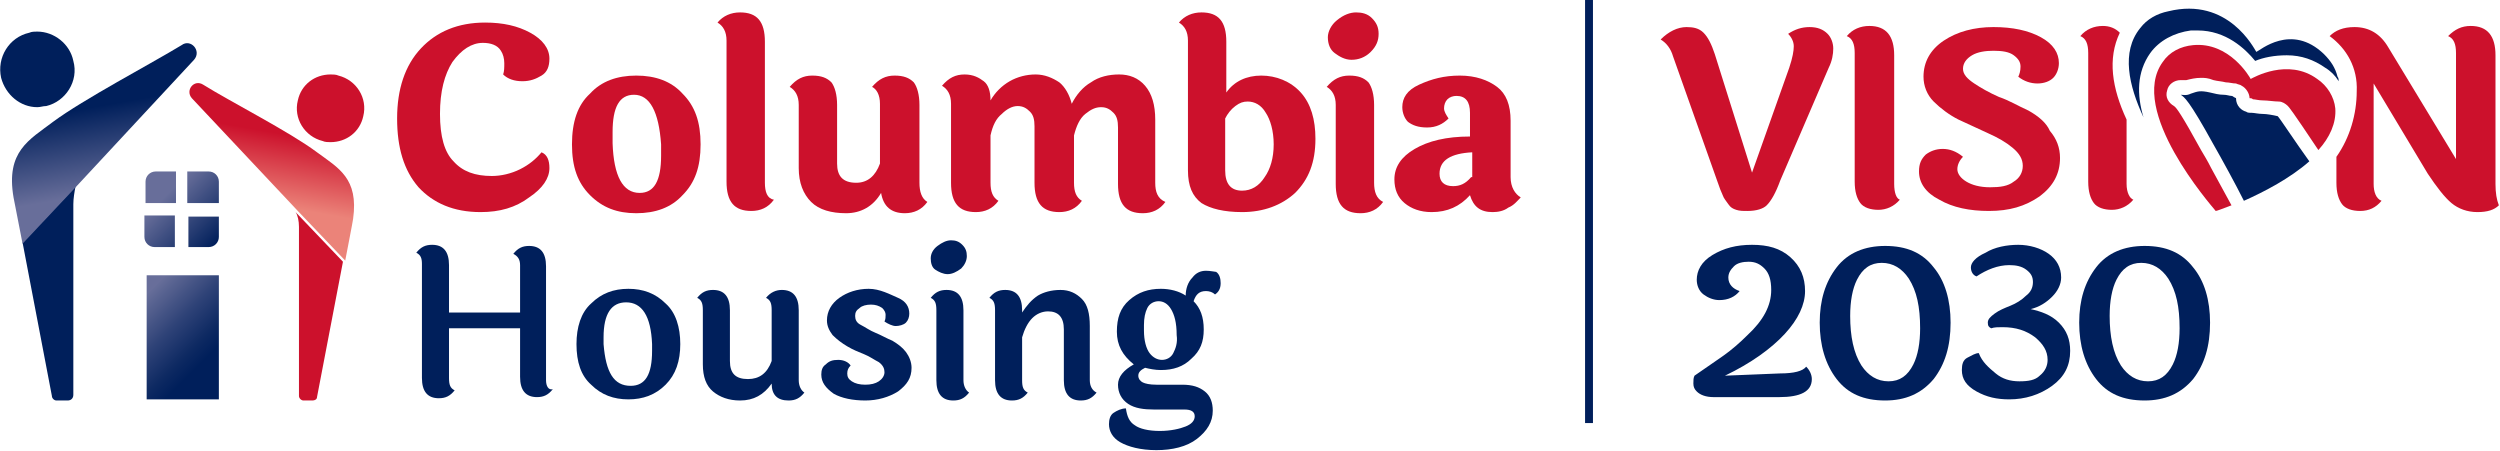
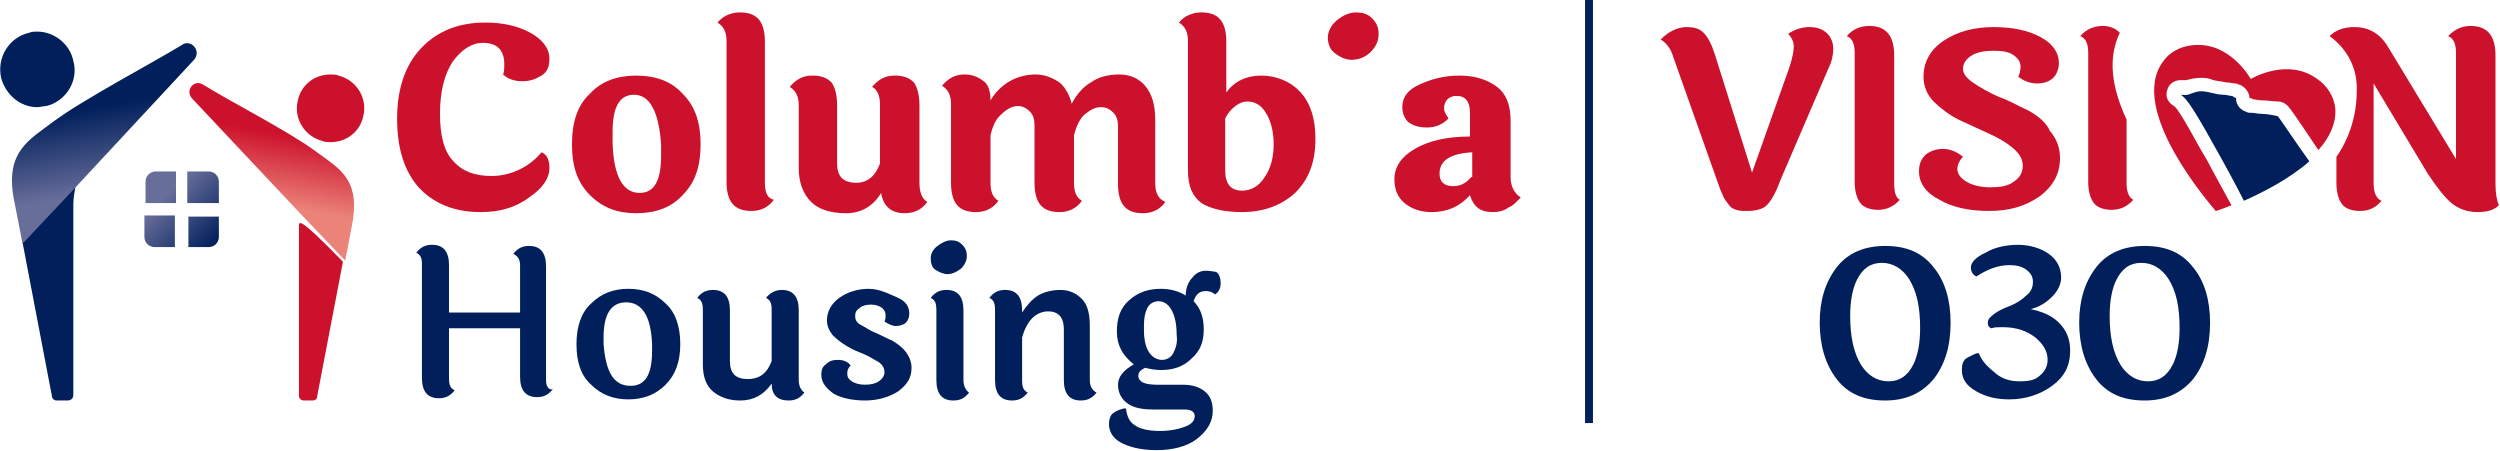
<svg xmlns="http://www.w3.org/2000/svg" version="1.1" id="Columbia_Logo" x="0px" y="0px" viewBox="0 0 221.6 40" style="enable-background:new 0 0 221.6 40;" xml:space="preserve">
  <style type="text/css">
	.st0{fill:url(#SVGID_1_);}
	.st1{fill:url(#SVGID_00000005240211809255824680000002562944381519407288_);}
	.st2{fill:#001F5B;}
	.st3{fill:url(#SVGID_00000102543485735276346980000000003921762778036368_);}
	.st4{fill:#CC112C;}
	.st5{fill:url(#SVGID_00000171696752429033330410000004602860068923202481_);}
</style>
  <g>
    <g>
      <linearGradient id="SVGID_1_" gradientUnits="userSpaceOnUse" x1="19.239" y1="21.646" x2="13.107" y2="15.514">
        <stop offset="1.034933e-02" style="stop-color:#001F5B" />
        <stop offset="0.721" style="stop-color:#686E9A" />
      </linearGradient>
      <path class="st0" d="M16.7,15.2h1.8c0.5,0,0.9,0.4,0.9,0.9V18h-2.8V15.2z M15.6,18v-2.8h-1.8c-0.5,0-0.9,0.4-0.9,0.9V18H15.6z     M15.6,19.1h-2.8V21c0,0.5,0.4,0.9,0.9,0.9h1.8V19.1z M16.7,19.1v2.8h1.8c0.5,0,0.9-0.4,0.9-0.9v-1.8H16.7z" />
    </g>
    <g>
      <linearGradient id="SVGID_00000004546967076509036400000017910940731527846054_" gradientUnits="userSpaceOnUse" x1="20.54" y1="34.289" x2="11.806" y2="25.554">
        <stop offset="0.274" style="stop-color:#001F5B" />
        <stop offset="0.389" style="stop-color:#0D2962" />
        <stop offset="0.6" style="stop-color:#2E4277" />
        <stop offset="0.882" style="stop-color:#636B97" />
        <stop offset="0.902" style="stop-color:#686E9A" />
      </linearGradient>
-       <rect x="13" y="24.4" style="fill:url(#SVGID_00000004546967076509036400000017910940731527846054_);" width="6.4" height="11" />
    </g>
    <g>
      <g>
        <path class="st2" d="M48.4,33.7V23.6c0-1.2-0.5-1.8-1.5-1.8c-0.6,0-1,0.2-1.4,0.7c0.4,0.2,0.6,0.5,0.6,1v4.2h-6.3v-4.2     c0-1.2-0.5-1.8-1.5-1.8c-0.6,0-1,0.2-1.4,0.7c0.4,0.2,0.5,0.5,0.5,1v10.1c0,1.2,0.5,1.8,1.5,1.8c0.6,0,1-0.2,1.4-0.7     c-0.4-0.2-0.5-0.5-0.5-1.1v-4.4h6.3v4.3c0,1.2,0.5,1.8,1.5,1.8c0.6,0,1-0.2,1.4-0.7C48.6,34.6,48.4,34.2,48.4,33.7z" />
      </g>
      <g>
        <path class="st2" d="M55.7,25.6c-1.3,0-2.4,0.4-3.3,1.3c-0.9,0.8-1.3,2.1-1.3,3.6c0,1.6,0.4,2.8,1.3,3.6c0.9,0.9,2,1.3,3.3,1.3     s2.4-0.4,3.3-1.3c0.9-0.9,1.3-2.1,1.3-3.6s-0.4-2.8-1.3-3.6C58.1,26,57,25.6,55.7,25.6z M55.9,34.2c-1.5,0-2.2-1.2-2.4-3.7     c0-0.2,0-0.4,0-0.6c0-2.1,0.7-3.1,2-3.1c1.4,0,2.2,1.2,2.3,3.7c0,0.2,0,0.4,0,0.6C57.8,33.2,57.2,34.2,55.9,34.2z" />
      </g>
      <g>
        <path class="st2" d="M70.8,33.7v-6.2c0-1.2-0.5-1.8-1.5-1.8c-0.5,0-1,0.2-1.4,0.7c0.4,0.2,0.5,0.5,0.5,1.1V32     c-0.4,1.1-1.1,1.6-2.1,1.6c-1.1,0-1.6-0.5-1.6-1.6v-4.5c0-1.2-0.5-1.8-1.5-1.8c-0.6,0-1,0.2-1.4,0.7c0.4,0.2,0.5,0.5,0.5,1.1v4.8     c0,1.1,0.3,1.9,0.9,2.4c0.6,0.5,1.4,0.8,2.4,0.8c1.2,0,2.1-0.5,2.8-1.5c0,1,0.5,1.5,1.5,1.5c0.6,0,1-0.2,1.4-0.7     C71,34.6,70.8,34.2,70.8,33.7z" />
      </g>
      <g>
        <path class="st2" d="M79.1,30.2c-0.5-0.2-1-0.5-1.5-0.7s-0.9-0.5-1.3-0.7s-0.5-0.5-0.5-0.8c0-0.3,0.1-0.5,0.4-0.7     c0.2-0.2,0.6-0.3,1-0.3s0.7,0.1,1,0.3c0.2,0.2,0.3,0.4,0.3,0.6s0,0.4-0.1,0.6c0.3,0.2,0.7,0.4,1,0.4s0.7-0.1,0.9-0.3     c0.2-0.2,0.3-0.5,0.3-0.8c0-0.6-0.3-1.1-1-1.4S78,25.6,77,25.6s-1.9,0.3-2.6,0.8s-1.1,1.2-1.1,2c0,0.5,0.2,0.9,0.5,1.3     c0.4,0.4,0.8,0.7,1.3,1s1,0.5,1.5,0.7s0.9,0.5,1.3,0.7c0.4,0.3,0.5,0.6,0.5,0.9c0,0.3-0.2,0.6-0.5,0.8c-0.3,0.2-0.7,0.3-1.2,0.3     c-0.5,0-0.9-0.1-1.2-0.3s-0.4-0.4-0.4-0.7c0-0.3,0.1-0.5,0.3-0.7c-0.2-0.3-0.6-0.5-1.1-0.5c-0.5,0-0.8,0.1-1.1,0.4     c-0.3,0.2-0.4,0.5-0.4,0.9c0,0.7,0.4,1.2,1.1,1.7c0.7,0.4,1.7,0.6,2.8,0.6c1.1,0,2.1-0.3,2.9-0.8c0.8-0.6,1.2-1.2,1.2-2.1     c0-0.5-0.2-1-0.5-1.4S79.6,30.5,79.1,30.2z" />
      </g>
      <g>
        <path class="st2" d="M85.4,33.7v-6.2c0-1.2-0.5-1.8-1.5-1.8c-0.6,0-1,0.2-1.4,0.7c0.4,0.2,0.5,0.5,0.5,1.1v6.2     c0,1.2,0.5,1.8,1.5,1.8c0.6,0,1-0.2,1.4-0.7C85.6,34.6,85.4,34.2,85.4,33.7z" />
      </g>
      <g>
        <path class="st2" d="M84,24.3c0.4,0,0.8-0.2,1.2-0.5c0.3-0.3,0.5-0.7,0.5-1.1s-0.1-0.7-0.4-1s-0.6-0.4-1-0.4     c-0.4,0-0.8,0.2-1.2,0.5c-0.4,0.3-0.6,0.7-0.6,1.1c0,0.4,0.1,0.8,0.4,1S83.6,24.3,84,24.3z" />
      </g>
      <g>
        <path class="st2" d="M96.6,33.7v-4.8c0-1.1-0.2-1.9-0.7-2.4c-0.5-0.5-1.1-0.8-1.9-0.8c-0.8,0-1.5,0.2-2,0.5     c-0.6,0.4-1,0.9-1.4,1.5v-0.2c0-1.2-0.5-1.8-1.5-1.8c-0.6,0-1,0.2-1.4,0.7c0.4,0.2,0.5,0.5,0.5,1.1v6.2c0,1.2,0.5,1.8,1.5,1.8     c0.6,0,1-0.2,1.4-0.7c-0.4-0.2-0.5-0.5-0.5-1.1v-3.8c0.2-0.7,0.5-1.3,0.9-1.7s0.9-0.6,1.4-0.6c0.9,0,1.4,0.5,1.4,1.6v4.5     c0,1.2,0.5,1.8,1.5,1.8c0.6,0,1-0.2,1.4-0.7C96.8,34.6,96.6,34.2,96.6,33.7z" />
      </g>
      <g>
        <path class="st2" d="M106.9,24c-0.5,0-0.9,0.2-1.2,0.6c-0.4,0.4-0.6,1-0.6,1.6c-0.6-0.4-1.4-0.6-2.2-0.6c-1.1,0-2,0.3-2.8,1     c-0.8,0.7-1.1,1.6-1.1,2.8c0,1.2,0.5,2.1,1.5,2.9c-0.9,0.5-1.4,1.1-1.4,1.8s0.3,1.3,0.9,1.7c0.6,0.4,1.4,0.5,2.3,0.5h2.7     c0.6,0,0.9,0.2,0.9,0.6c0,0.4-0.3,0.7-0.8,0.9c-0.5,0.2-1.3,0.4-2.3,0.4c-1,0-1.8-0.2-2.2-0.5c-0.5-0.3-0.7-0.8-0.8-1.5     c-0.4,0-0.8,0.2-1.1,0.4s-0.4,0.6-0.4,1c0,0.6,0.3,1.2,1,1.6s1.8,0.7,3.2,0.7s2.7-0.3,3.6-1c0.9-0.7,1.4-1.5,1.4-2.5     c0-0.7-0.2-1.3-0.7-1.7c-0.5-0.4-1.1-0.6-2-0.6h-2.3c-0.6,0-1-0.1-1.2-0.2s-0.4-0.3-0.4-0.6c0-0.3,0.2-0.5,0.6-0.7     c0.4,0.1,0.9,0.2,1.4,0.2c1.1,0,2-0.3,2.7-1c0.8-0.7,1.1-1.5,1.1-2.6s-0.3-1.9-0.9-2.5c0.2-0.6,0.5-0.9,1.1-0.9     c0.3,0,0.6,0.1,0.8,0.3c0.3-0.2,0.5-0.5,0.5-1c0-0.4-0.1-0.8-0.4-1C107.7,24.1,107.3,24,106.9,24z M104,31.3     c-0.2,0.4-0.6,0.6-1,0.6s-0.8-0.2-1.1-0.6s-0.5-1.1-0.5-2c0-0.2,0-0.3,0-0.5c0-0.6,0.1-1.1,0.3-1.5c0.2-0.4,0.6-0.6,1-0.6     s0.8,0.2,1.1,0.7c0.3,0.5,0.5,1.2,0.5,2.3C104.4,30.4,104.2,30.9,104,31.3z" />
      </g>
      <g>
        <rect x="140.5" class="st2" width="0.7" height="37.5" />
      </g>
      <g>
-         <path class="st2" d="M157.8,33.1l-4.9,0.2c2.3-1.1,4.1-2.4,5.3-3.7c1.2-1.3,1.8-2.6,1.8-3.8c0-1.2-0.4-2.2-1.3-3     c-0.9-0.8-2-1.1-3.4-1.1s-2.5,0.3-3.5,0.9c-1,0.6-1.4,1.4-1.4,2.2c0,0.5,0.2,1,0.6,1.3c0.4,0.3,0.9,0.5,1.4,0.5     c0.8,0,1.4-0.3,1.8-0.8c-0.6-0.2-1-0.6-1-1.2c0-0.4,0.2-0.7,0.5-1s0.8-0.4,1.3-0.4c0.6,0,1,0.2,1.4,0.6c0.4,0.4,0.6,1,0.6,1.9     c0,1.4-0.7,2.7-2.1,4c-0.7,0.7-1.4,1.3-2.1,1.8c-0.7,0.5-1.6,1.1-2.6,1.8c-0.1,0.2-0.1,0.4-0.1,0.7c0,0.3,0.1,0.5,0.3,0.7     c0.3,0.3,0.8,0.5,1.5,0.5h5.8c1.9,0,2.9-0.5,2.9-1.6c0-0.4-0.2-0.8-0.5-1.1C159.8,32.9,159,33.1,157.8,33.1z" />
-       </g>
+         </g>
      <g>
        <path class="st2" d="M167.1,21.8c-1.8,0-3.3,0.6-4.3,1.9c-1,1.3-1.5,2.9-1.5,4.9s0.5,3.7,1.5,5c1,1.3,2.4,1.9,4.3,1.9     c1.8,0,3.2-0.6,4.3-1.9c1-1.3,1.5-2.9,1.5-5c0-2-0.5-3.7-1.5-4.9C170.4,22.4,169,21.8,167.1,21.8z M169.6,32.3     c-0.5,1-1.2,1.5-2.2,1.5s-1.8-0.5-2.4-1.4c-0.7-1.1-1-2.6-1-4.4c0-1.3,0.2-2.4,0.6-3.2c0.5-1,1.2-1.5,2.2-1.5s1.8,0.5,2.4,1.4     c0.7,1.1,1,2.5,1,4.4C170.2,30.4,170,31.5,169.6,32.3z" />
      </g>
      <g>
        <path class="st2" d="M180,27.4c0.8-0.2,1.4-0.6,1.9-1.1c0.5-0.5,0.8-1.1,0.8-1.7c0-0.9-0.4-1.6-1.1-2.1c-0.7-0.5-1.7-0.8-2.7-0.8     s-2.1,0.2-2.9,0.7c-0.9,0.4-1.3,0.9-1.3,1.3s0.2,0.7,0.5,0.8c0.9-0.6,1.9-1,2.9-1c0.6,0,1.1,0.1,1.5,0.4c0.4,0.3,0.6,0.6,0.6,1.1     s-0.2,0.9-0.6,1.2c-0.4,0.4-0.9,0.7-1.4,0.9c-0.5,0.2-1,0.4-1.4,0.7c-0.4,0.3-0.6,0.5-0.6,0.8s0.1,0.4,0.3,0.5     c0.3-0.1,0.6-0.1,1-0.1c1.2,0,2.1,0.3,2.9,0.9c0.7,0.6,1.1,1.2,1.1,2c0,0.5-0.2,1-0.7,1.4c-0.4,0.4-1,0.5-1.8,0.5     s-1.5-0.2-2.1-0.7s-1.2-1-1.5-1.8c-0.3,0-0.6,0.2-1,0.4s-0.5,0.6-0.5,1.1c0,0.8,0.4,1.4,1.3,1.9c0.9,0.5,1.8,0.7,2.9,0.7     c1.4,0,2.7-0.4,3.8-1.2s1.6-1.8,1.6-3.1c0-1-0.3-1.8-1-2.5S180.9,27.6,180,27.4z" />
      </g>
      <g>
        <path class="st2" d="M190.1,21.8c-1.8,0-3.3,0.6-4.3,1.9c-1,1.3-1.5,2.9-1.5,4.9s0.5,3.7,1.5,5c1,1.3,2.4,1.9,4.3,1.9     c1.8,0,3.2-0.6,4.3-1.9c1-1.3,1.5-2.9,1.5-5c0-2-0.5-3.7-1.5-4.9C193.4,22.4,192,21.8,190.1,21.8z M192.6,32.3     c-0.5,1-1.2,1.5-2.2,1.5c-1,0-1.8-0.5-2.4-1.4c-0.7-1.1-1-2.6-1-4.4c0-1.3,0.2-2.4,0.6-3.2c0.5-1,1.2-1.5,2.2-1.5     s1.8,0.5,2.4,1.4c0.7,1.1,1,2.5,1,4.4C193.2,30.4,193,31.5,192.6,32.3z" />
      </g>
      <g>
-         <path class="st2" d="M207.2,6.8c-0.2-0.8-0.6-1.4-1.2-2c-2.9-2.8-5.7-0.3-6-0.2c-0.2-0.3-2.5-4.9-7.8-3.6c-1,0.2-1.9,0.7-2.5,1.5     c-1.7,2.1-1,5.1,0.3,7.9c-0.6-2-0.6-4,0.6-5.7c0.8-1.1,2.1-1.8,3.6-2c0.2,0,0.4,0,0.6,0c2.5,0,4.2,1.6,5.1,2.7     c0.7-0.3,1.7-0.5,2.8-0.5c1.3,0,2.4,0.4,3.4,1.1c0.5,0.3,0.9,0.7,1.2,1.2C207.3,7.1,207.3,6.9,207.2,6.8z" />
-       </g>
+         </g>
      <g>
        <path class="st2" d="M200.6,10.1c-0.4,0-0.8-0.1-1-0.1c-0.2,0-0.4,0-0.5-0.1c-0.4-0.1-0.9-0.5-0.9-1.2l0,0L198,8.6     c0,0-0.1-0.1-0.2-0.1c-0.2,0-0.4-0.1-0.7-0.1c-0.4,0-0.8-0.1-1.2-0.2c-0.9-0.2-1.1-0.1-1.7,0.1c-0.4,0.2-0.7,0.1-0.9,0.1     c0.3,0.2,0.7,0.4,2.9,4.4c0.8,1.4,2,3.6,2.7,5c1.8-0.8,4.1-2,5.8-3.5c-1.3-1.8-2.6-3.8-2.8-4C201.5,10.2,200.9,10.1,200.6,10.1z" />
      </g>
      <g>
        <path class="st2" d="M4.1,9.4C5.8,9,7,7.2,6.5,5.4C6.2,3.9,4.8,2.8,3.3,2.8c-0.2,0-0.5,0-0.7,0.1c-1.8,0.4-2.9,2.2-2.5,4     c0.4,1.5,1.7,2.6,3.2,2.6C3.6,9.5,3.8,9.4,4.1,9.4z" />
      </g>
      <g>
        <path class="st2" d="M4.6,35.1c0,0.2,0.2,0.4,0.4,0.4H6c0.3,0,0.5-0.2,0.5-0.5V18.1c0-0.5,0.1-1.1,0.2-1.6l-4.7,5L4.6,35.1z" />
      </g>
    </g>
    <g>
      <linearGradient id="SVGID_00000093167684389275101540000005149263554361084335_" gradientUnits="userSpaceOnUse" x1="10.873" y1="20" x2="8.279" y2="5.287">
        <stop offset="0.215" style="stop-color:#686E9A" />
        <stop offset="0.723" style="stop-color:#001F5B" />
      </linearGradient>
      <path style="fill:url(#SVGID_00000093167684389275101540000005149263554361084335_);" d="M16.1,4c-2.8,1.7-8.7,4.8-11.4,6.8    c-2.1,1.6-4.2,2.6-3.5,6.7c0,0,0.8,4.1,0.8,4.1l4.7-5L17.2,5.3C17.9,4.5,16.9,3.4,16.1,4z" />
    </g>
    <g>
      <g>
        <path class="st4" d="M48,13.5c-0.5,0.6-1.1,1.1-1.9,1.5c-0.8,0.4-1.7,0.6-2.5,0.6c-1.5,0-2.6-0.4-3.4-1.3     c-0.8-0.8-1.2-2.2-1.2-4.2s0.4-3.5,1.1-4.6c0.8-1.1,1.7-1.7,2.7-1.7c0.7,0,1.3,0.2,1.6,0.7c0.2,0.3,0.3,0.7,0.3,1.1s0,0.7-0.1,1     C45,7,45.6,7.2,46.3,7.2c0.7,0,1.2-0.2,1.7-0.5c0.5-0.3,0.7-0.8,0.7-1.5c0-0.9-0.6-1.7-1.7-2.3c-1.1-0.6-2.4-0.9-4-0.9     c-2.4,0-4.3,0.8-5.7,2.3s-2.1,3.6-2.1,6.2s0.6,4.6,1.9,6.1c1.3,1.4,3.1,2.2,5.5,2.2c1.7,0,3.1-0.4,4.3-1.3     c1.2-0.8,1.8-1.7,1.8-2.6C48.7,14.2,48.5,13.7,48,13.5z" />
      </g>
      <g>
        <path class="st4" d="M56.4,6.7c-1.7,0-3.1,0.5-4.1,1.6c-1.1,1-1.6,2.5-1.6,4.5s0.5,3.4,1.6,4.5c1.1,1.1,2.4,1.6,4.1,1.6     s3.1-0.5,4.1-1.6c1.1-1.1,1.6-2.5,1.6-4.5s-0.5-3.4-1.6-4.5C59.5,7.2,58.1,6.7,56.4,6.7z M56.7,17.1c-1.5,0-2.3-1.5-2.4-4.4     c0-0.4,0-0.7,0-1c0-2.2,0.6-3.3,1.9-3.3c1.4,0,2.2,1.5,2.4,4.4c0,0.4,0,0.7,0,1C58.6,16,58,17.1,56.7,17.1z" />
      </g>
      <g>
        <path class="st4" d="M67.8,16.2V3.7c0-1.8-0.7-2.6-2.2-2.6c-0.8,0-1.5,0.3-2,0.9c0.5,0.3,0.8,0.8,0.8,1.6v12.5     c0,1.8,0.7,2.6,2.2,2.6c0.8,0,1.5-0.3,2-1C68,17.6,67.8,17,67.8,16.2z" />
      </g>
      <g>
        <path class="st4" d="M81.5,16.2V9.3c0-0.9-0.2-1.6-0.5-2c-0.4-0.4-0.9-0.6-1.7-0.6c-0.8,0-1.4,0.3-2,1C77.7,7.9,78,8.4,78,9.2     v5.3c-0.4,1.1-1.1,1.7-2.1,1.7c-1.2,0-1.7-0.6-1.7-1.7V9.3c0-0.9-0.2-1.6-0.5-2c-0.4-0.4-0.9-0.6-1.7-0.6c-0.8,0-1.4,0.3-2,1     c0.5,0.3,0.8,0.8,0.8,1.6v5.6c0,1.3,0.4,2.3,1.1,3c0.7,0.7,1.8,1,3.1,1c1.3,0,2.4-0.6,3.1-1.8c0.2,1.2,0.9,1.8,2.1,1.8     c0.8,0,1.5-0.3,2-1C81.7,17.6,81.5,17,81.5,16.2z" />
      </g>
      <g>
        <path class="st4" d="M102.4,16.2v-5.6c0-1.3-0.3-2.3-0.9-3c-0.6-0.7-1.4-1-2.3-1c-0.9,0-1.8,0.2-2.5,0.7     c-0.7,0.4-1.3,1.1-1.7,1.9c-0.2-0.8-0.6-1.5-1.1-1.9c-0.6-0.4-1.3-0.7-2.1-0.7c-0.8,0-1.6,0.2-2.3,0.6c-0.7,0.4-1.3,1-1.7,1.7     c0-0.8-0.2-1.4-0.6-1.7s-0.9-0.6-1.7-0.6s-1.4,0.3-2,1c0.5,0.3,0.8,0.8,0.8,1.6v7c0,1.8,0.7,2.6,2.2,2.6c0.8,0,1.5-0.3,2-1     c-0.5-0.3-0.7-0.8-0.7-1.6v-4.2c0.2-0.9,0.5-1.5,1-1.9c0.4-0.4,0.9-0.7,1.4-0.7c0.5,0,0.8,0.2,1.1,0.5c0.3,0.3,0.4,0.7,0.4,1.3v5     c0,1.8,0.7,2.6,2.2,2.6c0.8,0,1.5-0.3,2-1c-0.5-0.3-0.7-0.8-0.7-1.6V12c0.2-0.8,0.5-1.5,1-1.9s0.9-0.6,1.4-0.6s0.8,0.2,1.1,0.5     s0.4,0.7,0.4,1.3v5c0,1.8,0.7,2.6,2.2,2.6c0.8,0,1.5-0.3,2-1C102.6,17.6,102.4,17,102.4,16.2z" />
      </g>
      <g>
        <path class="st4" d="M111.8,6.7c-1.3,0-2.4,0.5-3.1,1.5V3.7c0-1.8-0.7-2.6-2.2-2.6c-0.8,0-1.5,0.3-2,0.9c0.5,0.3,0.8,0.8,0.8,1.6     v11.5c0,1.4,0.4,2.3,1.2,2.9c0.8,0.5,2,0.8,3.6,0.8c1.9,0,3.5-0.6,4.7-1.7c1.2-1.2,1.8-2.7,1.8-4.8c0-1.7-0.4-3.1-1.3-4.1     S113.1,6.7,111.8,6.7z M112.1,15.7c-0.5,0.8-1.2,1.2-2,1.2c-1,0-1.5-0.6-1.5-1.8v-4.6c0.2-0.4,0.5-0.8,0.9-1.1     c0.4-0.3,0.7-0.4,1.1-0.4c0.6,0,1.2,0.3,1.6,1c0.4,0.6,0.7,1.6,0.7,2.8C112.9,14,112.6,15,112.1,15.7z" />
      </g>
      <g>
        <path class="st4" d="M119.8,5.3c0.6,0,1.2-0.2,1.7-0.7c0.5-0.5,0.7-1,0.7-1.6c0-0.6-0.2-1-0.6-1.4s-0.9-0.5-1.4-0.5     s-1.1,0.2-1.7,0.7c-0.5,0.4-0.8,1-0.8,1.5c0,0.6,0.2,1.1,0.6,1.4S119.2,5.3,119.8,5.3z" />
      </g>
      <g>
-         <path class="st4" d="M121.8,16.2V9.3c0-0.9-0.2-1.6-0.5-2c-0.4-0.4-0.9-0.6-1.7-0.6s-1.4,0.3-2,1c0.5,0.3,0.8,0.8,0.8,1.6v7     c0,1.8,0.7,2.6,2.2,2.6c0.8,0,1.5-0.3,2-1C122,17.6,121.8,17,121.8,16.2z" />
-       </g>
+         </g>
      <g>
        <path class="st4" d="M133.9,15.7v-5c0-1.4-0.4-2.4-1.2-3c-0.8-0.6-1.9-1-3.3-1c-1.4,0-2.5,0.3-3.6,0.8s-1.5,1.2-1.5,2     c0,0.5,0.2,1,0.5,1.3c0.4,0.3,0.9,0.5,1.7,0.5c0.8,0,1.4-0.3,1.9-0.8c-0.2-0.3-0.4-0.6-0.4-0.9s0.1-0.6,0.3-0.8s0.5-0.3,0.8-0.3     c0.8,0,1.2,0.5,1.2,1.5v2.1c-2.1,0-3.7,0.4-4.9,1.1c-1.2,0.7-1.8,1.6-1.8,2.7c0,0.9,0.3,1.6,0.9,2.1s1.4,0.8,2.4,0.8     c1.4,0,2.5-0.5,3.4-1.5c0.3,1,0.9,1.5,2,1.5c0.5,0,1-0.1,1.4-0.4c0.5-0.2,0.8-0.6,1.1-0.9C134.3,17.2,133.9,16.6,133.9,15.7z      M130.4,15.7c-0.5,0.6-1,0.8-1.6,0.8c-0.8,0-1.2-0.4-1.2-1.1c0-1.2,1-1.8,2.9-1.9V15.7z" />
      </g>
      <g>
        <path class="st4" d="M160.4,2.4c-0.7,0-1.3,0.2-1.9,0.6c0.3,0.3,0.5,0.7,0.5,1.1s-0.1,1-0.4,1.9l-3.3,9.3L152,4.8     c-0.3-0.9-0.6-1.5-1-1.9s-0.9-0.5-1.5-0.5c-0.8,0-1.6,0.4-2.3,1.1c0.5,0.3,0.9,0.8,1.1,1.5l3.9,11c0.2,0.6,0.4,1.1,0.5,1.3     c0.1,0.3,0.3,0.5,0.5,0.8c0.2,0.3,0.4,0.4,0.7,0.5c0.3,0.1,0.6,0.1,1,0.1c0.8,0,1.4-0.2,1.7-0.5c0.4-0.4,0.8-1.1,1.2-2.2L162.1,6     c0.3-0.6,0.4-1.2,0.4-1.7c0-0.5-0.2-1-0.5-1.3C161.6,2.6,161.1,2.4,160.4,2.4z" />
      </g>
      <g>
        <path class="st4" d="M167.9,16.3V4.9c0-1.7-0.7-2.6-2.2-2.6c-0.8,0-1.5,0.3-2,0.9c0.5,0.2,0.7,0.7,0.7,1.5v11.4     c0,0.9,0.2,1.5,0.5,1.9c0.3,0.4,0.9,0.6,1.6,0.6s1.4-0.3,1.9-0.9C168.1,17.6,167.9,17.1,167.9,16.3z" />
      </g>
      <g>
        <path class="st4" d="M179.8,9.8c-0.9-0.4-1.7-0.9-2.6-1.2c-0.9-0.4-1.6-0.8-2.2-1.2C174.4,7,174,6.6,174,6.1     c0-0.5,0.3-0.9,0.8-1.2c0.5-0.3,1.2-0.4,1.9-0.4c0.8,0,1.4,0.1,1.8,0.4c0.4,0.3,0.6,0.6,0.6,1c0,0.4-0.1,0.7-0.2,0.9     c0.5,0.4,1.1,0.6,1.7,0.6s1.1-0.2,1.4-0.5c0.3-0.3,0.5-0.8,0.5-1.3c0-0.9-0.5-1.7-1.6-2.3c-1.1-0.6-2.5-0.9-4.2-0.9     c-1.7,0-3.2,0.4-4.4,1.2c-1.2,0.8-1.8,1.9-1.8,3.2c0,0.8,0.3,1.6,0.9,2.2c0.6,0.6,1.4,1.2,2.2,1.6c0.9,0.4,1.7,0.8,2.6,1.2     c0.9,0.4,1.6,0.8,2.2,1.3c0.6,0.5,0.9,1,0.9,1.6c0,0.6-0.3,1.1-0.8,1.4c-0.5,0.4-1.2,0.5-2.1,0.5s-1.6-0.2-2.1-0.5     c-0.5-0.3-0.8-0.7-0.8-1.1c0-0.4,0.2-0.8,0.5-1.1c-0.6-0.5-1.2-0.7-1.8-0.7c-0.6,0-1.1,0.2-1.5,0.5c-0.4,0.4-0.6,0.8-0.6,1.5     c0,1,0.6,1.9,1.8,2.5c1.2,0.7,2.7,1,4.4,1c1.8,0,3.2-0.4,4.5-1.3c1.2-0.9,1.8-2,1.8-3.4c0-0.9-0.3-1.7-0.9-2.4     C181.4,10.9,180.7,10.3,179.8,9.8z" />
      </g>
      <g>
        <path class="st4" d="M188.5,16.3v-5.7c-1.3-2.8-1.7-5.4-0.6-7.7c-0.4-0.4-0.9-0.6-1.5-0.6c-0.8,0-1.5,0.3-2,0.9     c0.5,0.2,0.7,0.7,0.7,1.5v11.4c0,0.9,0.2,1.5,0.5,1.9s0.9,0.6,1.6,0.6s1.4-0.3,1.9-0.9C188.8,17.6,188.5,17.1,188.5,16.3z" />
      </g>
      <g>
        <path class="st4" d="M221.2,16.3V4.9c0-1.7-0.7-2.6-2.2-2.6c-0.8,0-1.4,0.3-2,0.9c0.5,0.2,0.7,0.7,0.7,1.5v9.4l-6-9.9     C211,3,210,2.4,208.7,2.4c-1,0-1.7,0.3-2.2,0.8c1.5,1.1,2.5,2.8,2.4,4.9l0,0c0,2-0.6,4.1-1.8,5.8v2.3c0,0.9,0.2,1.5,0.5,1.9     c0.3,0.4,0.9,0.6,1.6,0.6c0.8,0,1.4-0.3,1.9-0.9c-0.5-0.2-0.7-0.8-0.7-1.5V7.4l4.8,8c0.8,1.2,1.5,2.1,2.1,2.6s1.4,0.8,2.3,0.8     s1.5-0.2,1.9-0.6C221.3,17.7,221.2,17.1,221.2,16.3z" />
      </g>
      <g>
        <path class="st4" d="M205.4,7c-2.6-1.9-5.7-0.1-5.9,0c-0.1-0.2-1.9-3.3-5.1-3c-1.1,0.1-2.1,0.6-2.7,1.5     c-3.1,4.3,4.3,12.7,4.7,13.2l0,0c0,0,0,0,0,0c0,0,0,0,0,0l0,0c0.1,0,0.6-0.2,1.4-0.5c-0.5-0.9-1.2-2.2-1.8-3.3     c-0.3-0.6-0.6-1.1-0.9-1.6c-1.7-3.1-2.2-3.8-2.4-3.9c-0.5-0.3-0.8-0.8-0.6-1.4c0.1-0.5,0.6-0.9,1.2-0.9c0,0,0,0,0,0l0.1,0     c0.1,0,0.2,0,0.3,0c0,0,0.1,0,0.1,0c0.4-0.1,0.8-0.2,1.3-0.2c0.3,0,0.6,0,1.1,0.2c0.4,0.1,0.7,0.1,1.1,0.2c0.3,0,0.6,0.1,0.9,0.1     c0.2,0.1,0.4,0.1,0.5,0.2l0,0c0.4,0.2,0.7,0.7,0.7,1.1c0.1,0,0.2,0,0.3,0.1c0.2,0,0.5,0.1,0.9,0.1c0.4,0,1,0.1,1.4,0.1     c0.3,0,0.6,0.2,0.8,0.4c0.1,0.1,0.3,0.3,2.7,3.9c1-1.1,1.6-2.4,1.5-3.7C206.9,8.6,206.3,7.6,205.4,7z" />
      </g>
      <g>
        <path class="st4" d="M30,6.7c-0.2-0.1-0.5-0.1-0.7-0.1c-1.4,0-2.6,0.9-2.9,2.3c-0.4,1.6,0.6,3.2,2.2,3.6c0.2,0.1,0.5,0.1,0.7,0.1     c1.4,0,2.6-0.9,2.9-2.3C32.6,8.7,31.6,7.1,30,6.7z" />
      </g>
      <g>
-         <path class="st4" d="M26.5,20.1v15c0,0.2,0.2,0.4,0.4,0.4h0.8c0.2,0,0.4-0.1,0.4-0.3l2.3-12l-4.2-4.4     C26.4,19.1,26.5,19.6,26.5,20.1z" />
+         <path class="st4" d="M26.5,20.1v15c0,0.2,0.2,0.4,0.4,0.4h0.8c0.2,0,0.4-0.1,0.4-0.3l2.3-12C26.4,19.1,26.5,19.6,26.5,20.1z" />
      </g>
    </g>
    <g>
      <linearGradient id="SVGID_00000004535997462869175080000006816879486939040930_" gradientUnits="userSpaceOnUse" x1="22.564" y1="21.72" x2="24.869" y2="8.648">
        <stop offset="0.283" style="stop-color:#EB8379" />
        <stop offset="0.763" style="stop-color:#CC112C" />
      </linearGradient>
      <path style="fill:url(#SVGID_00000004535997462869175080000006816879486939040930_);" d="M28.1,13.5c-2.4-1.8-7.7-4.5-10.1-6    c-0.8-0.5-1.6,0.5-1,1.2l9.4,10l4.2,4.4c0,0,0.7-3.6,0.7-3.7C31.8,15.8,30,14.9,28.1,13.5z" />
    </g>
  </g>
</svg>